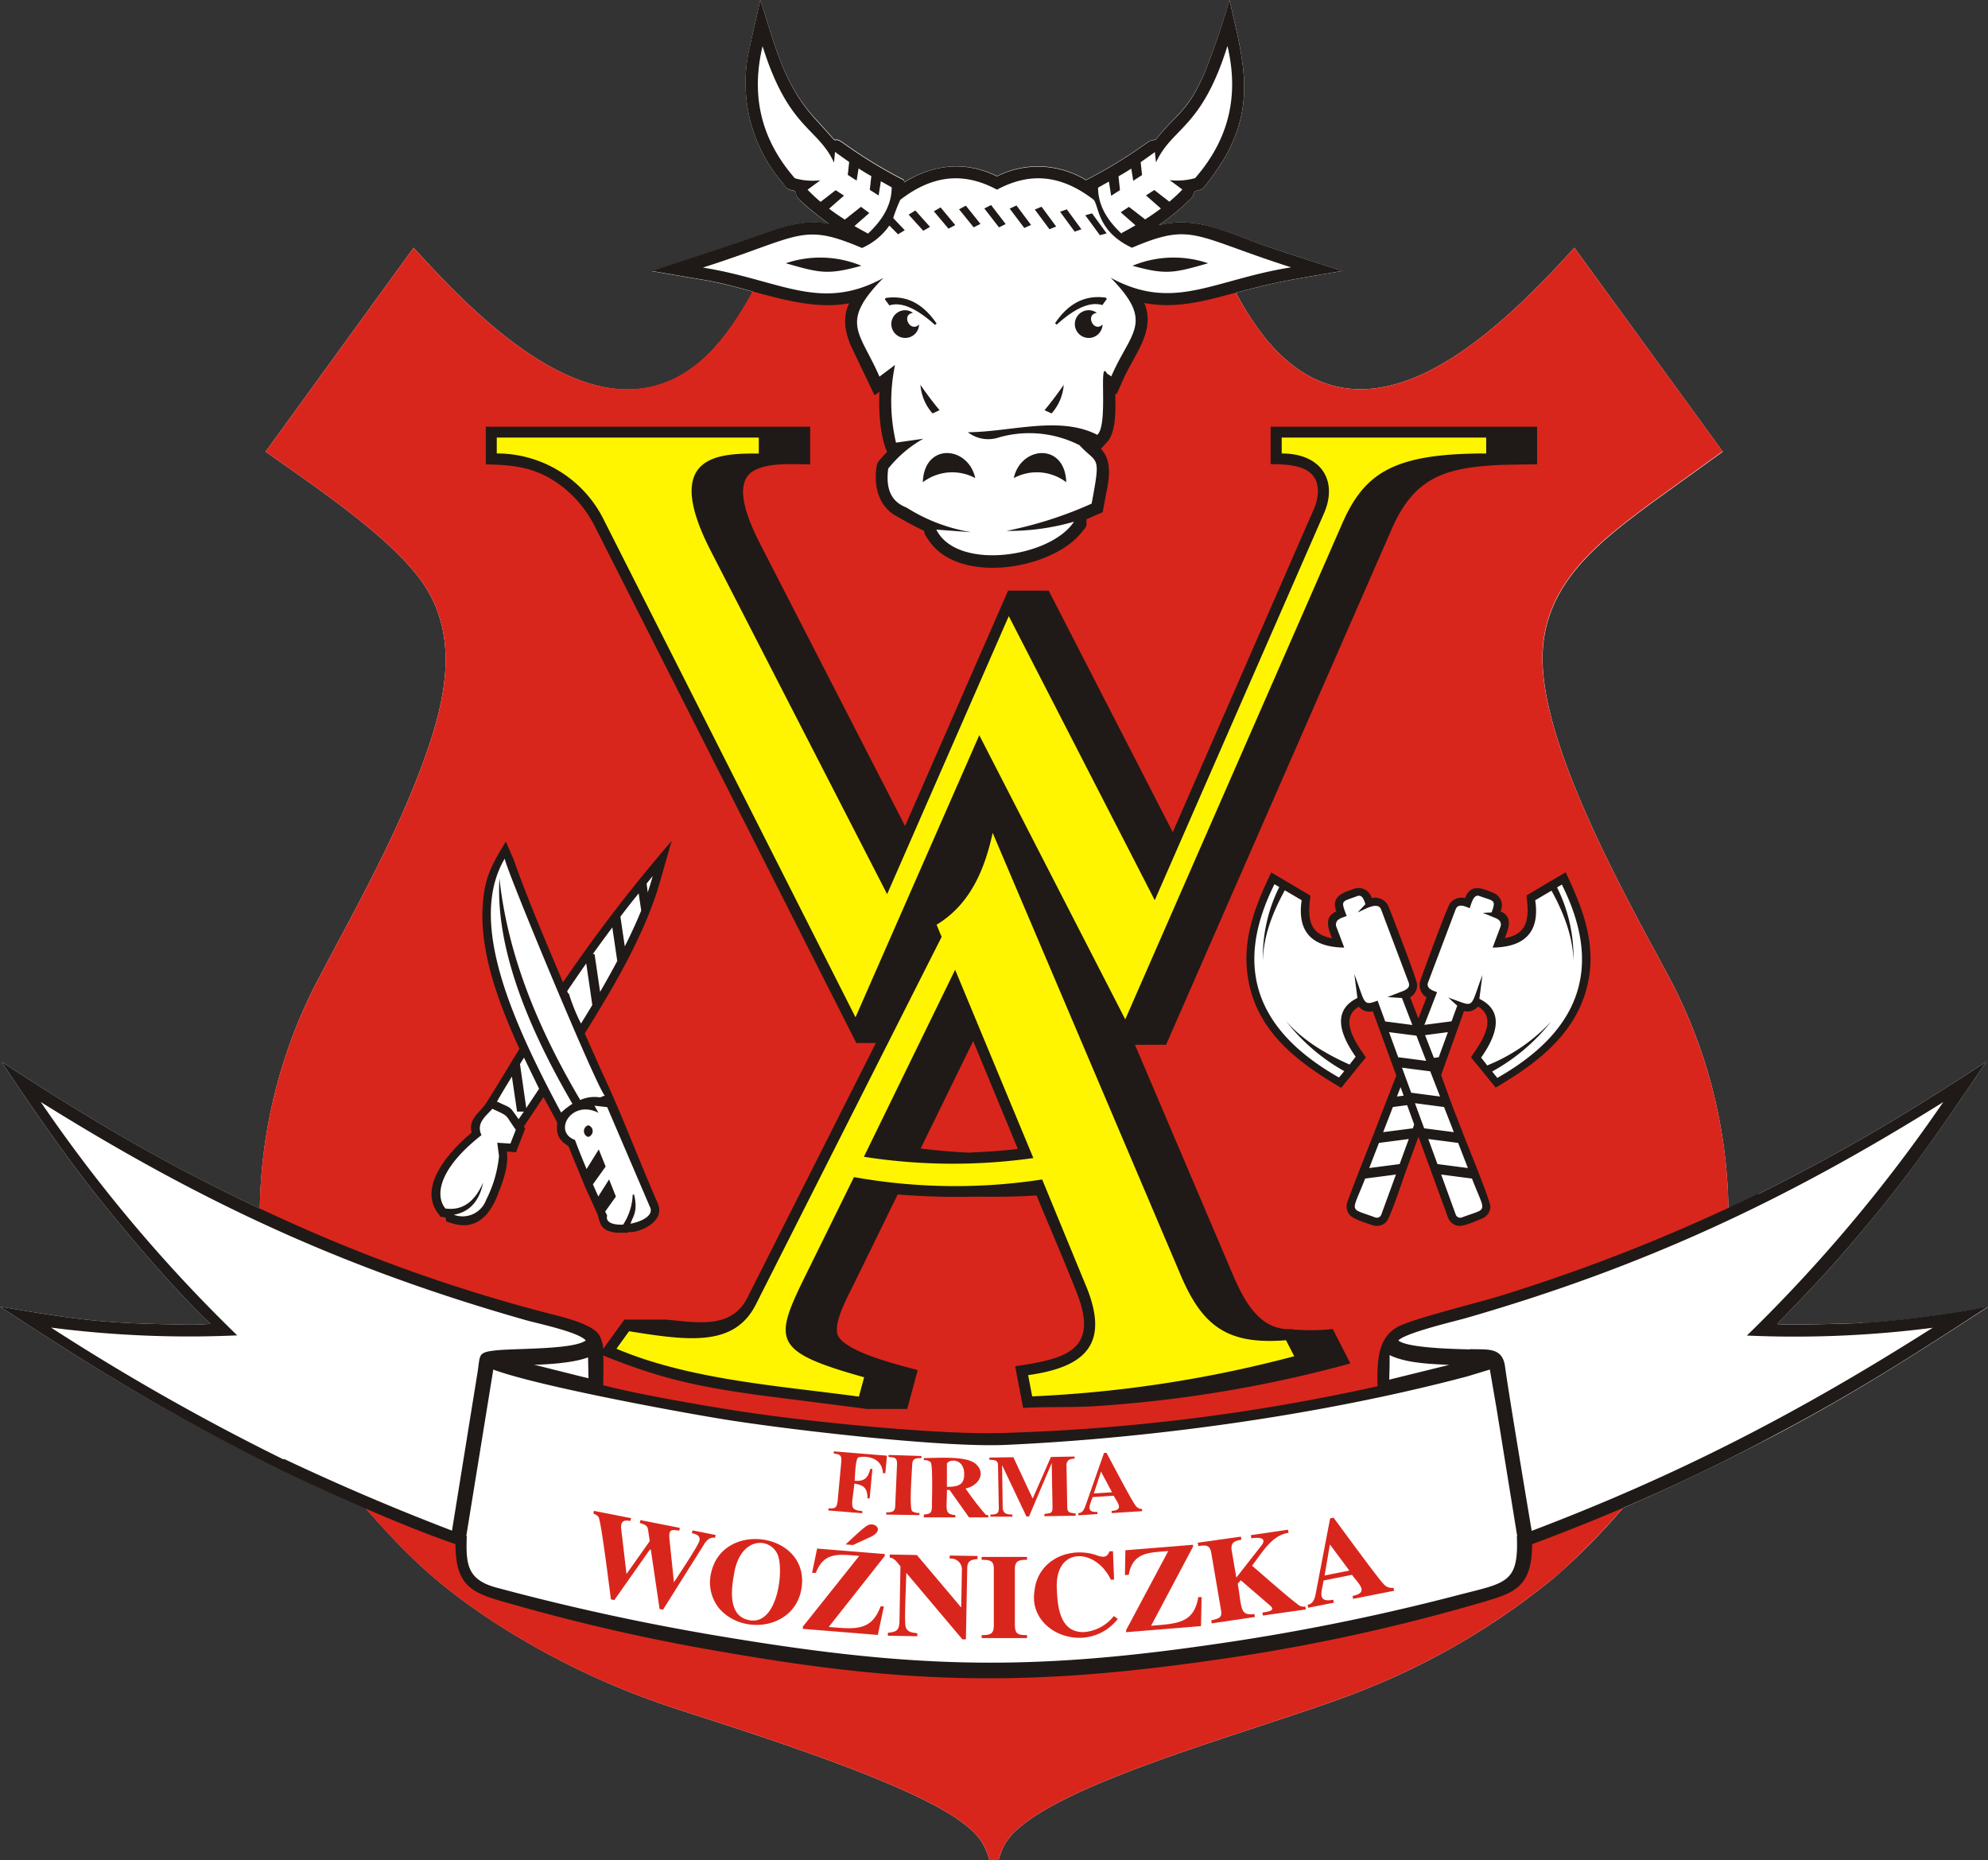
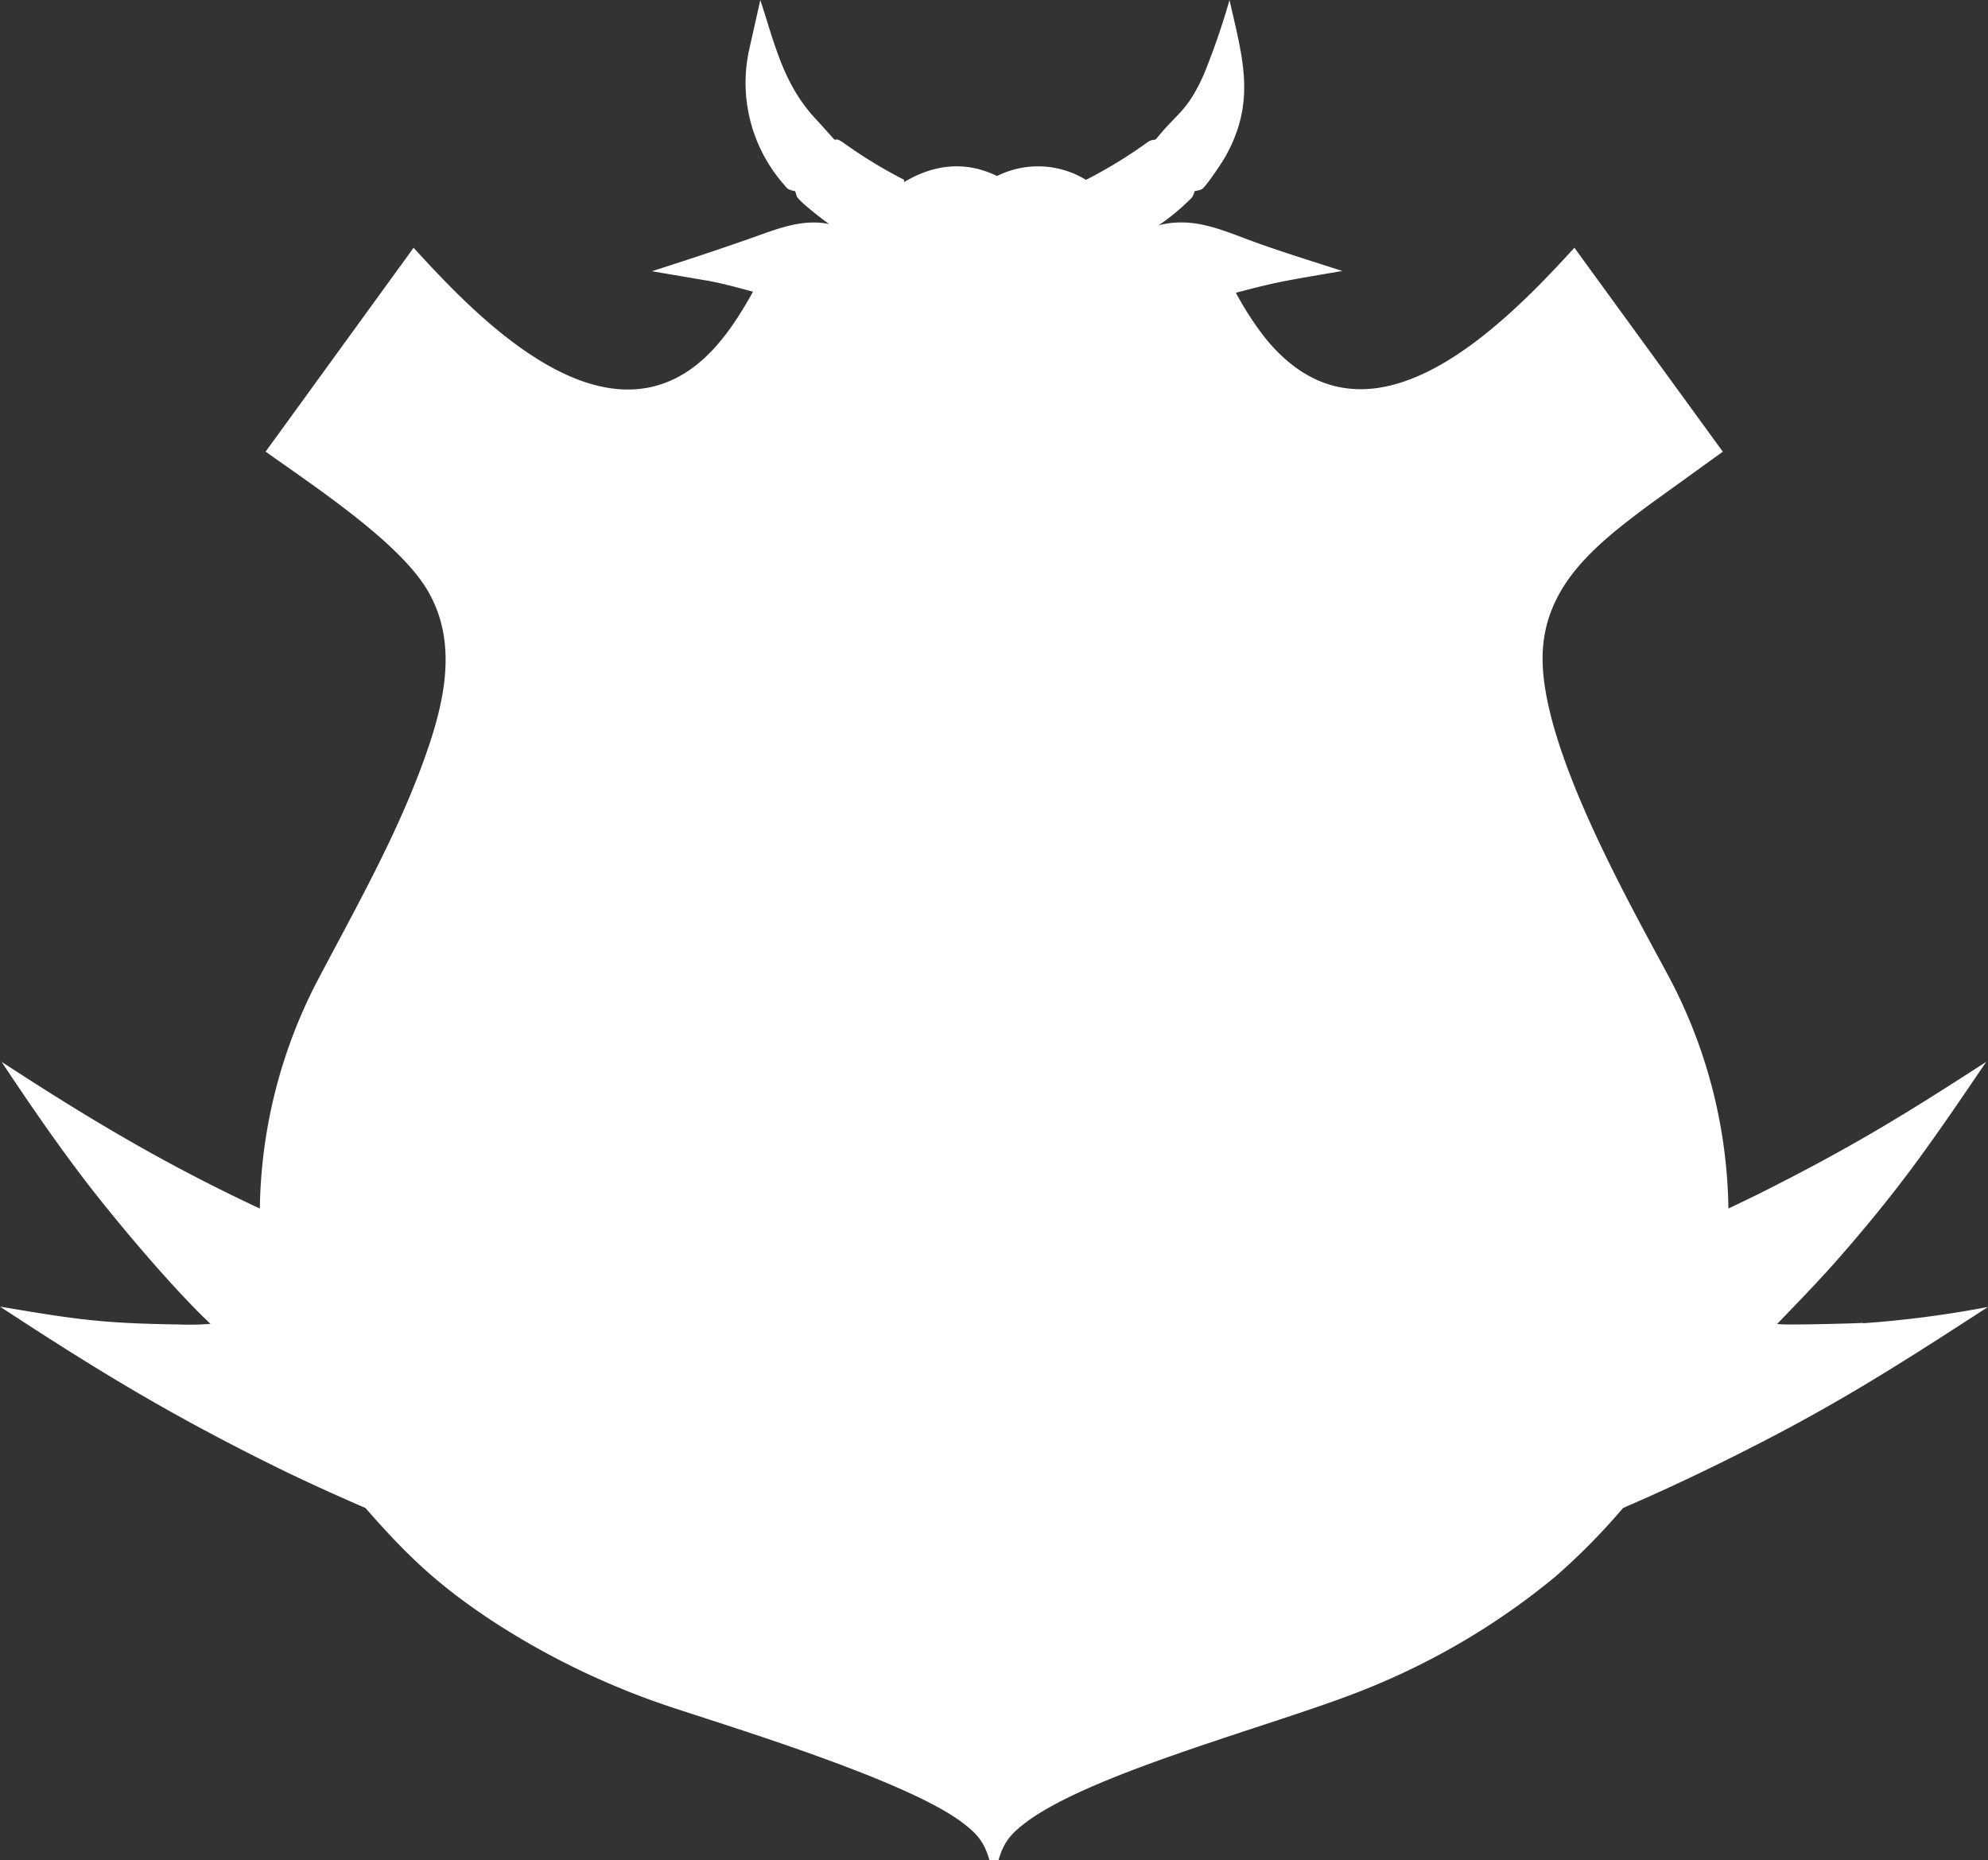
<svg xmlns="http://www.w3.org/2000/svg" viewBox="0 0 326.84 305.79">
  <rect x="0" y="0" width="326.84" height="305.79" fill="#333333" stroke="none" />
  <defs>
    <style>.cls-1{fill:#fff;}.cls-2{fill:#fff500;}.cls-2,.cls-3,.cls-4{fill-rule:evenodd;}.cls-3{fill:#d9261c;}.cls-4{fill:#1f1a17;}</style>
  </defs>
  <g id="Warstwa_2" data-name="Warstwa 2">
    <g id="Warstwa_1-2" data-name="Warstwa 1">
      <path class="cls-1" d="M306.28,217.49c-1.46.09-13.66.43-14.09.16a1.31,1.31,0,0,1,.17-.18c3.44-3.58,6.91-7.13,10.19-10.9,10.3-11.81,15.25-19.13,24-32-14.17,9.17-22.37,14.15-37.39,21.71-1.68.82-3.35,1.62-5,2.41a83.48,83.48,0,0,0-10-38.5c-6.87-12.77-20.66-37.28-20.55-52.1.09-11.91,9.06-18.8,17.82-25.31l11.81-8.52L258.84,40.73C246.52,54.25,224.7,76.13,208,55.56a51.53,51.53,0,0,1-4.81-7.43c6.87-1.8,7.38-1.85,17.5-3.58-4.38-1.41-8.77-2.77-13.11-4.29-6.24-2.18-10.95-4.76-17.08-3.23a34.79,34.79,0,0,0,4.5-3.62c.92-.88,1.07-.88,1.42-2a4.1,4.1,0,0,0,1.18-.31c.66-.42,3.26-4.28,3.82-5.28,5.17-9.17,2.87-16.24.72-25.81a121.73,121.73,0,0,1-4.22,12.23c-2.77,6.19-4.41,6.32-7.74,10.49-.4.5-.57,0-1.57.69a77,77,0,0,1-10.07,6.15,15.07,15.07,0,0,0-14.62-.63c-5.19-2.54-10.42-1.93-15.28,1v-.38a78.33,78.33,0,0,1-9.77-5.94c-1.58-1.14-1.28-.45-1.74-.72l-2.7-3C128.88,14.14,127.49,7.62,125,0l-1.77,7.89A25.34,25.34,0,0,0,128.59,30c1,1.16.8,1.13,2.15,1.44l.25.84c.57,1,4.38,3.89,5.32,4.55-3.83-.78-7.45.4-11,1.67-6,2.15-12,4.13-18.13,6.09l9.23,1.57c2.39.44,4.88,1.12,7.39,1.8-3.69,6.62-8.4,13.48-16.14,15.52C92.83,67.33,76.75,50.34,68,40.73L43.67,74.25C51.28,79.7,64.9,88.63,69.89,96.42c5.66,8.83,3.19,19.13-.13,28.35-4.58,12.73-11.31,24.56-17.59,36.5a83.51,83.51,0,0,0-9.45,37.42c-15.43-7.22-27.6-14.44-42.46-24.12,4.38,6.6,8.85,13.11,13.66,19.42,5.22,6.82,14.54,17.89,20.69,23.66a46.24,46.24,0,0,1-5.16.1c-12.7-.19-16.81-.8-29.45-2.94,16.34,10.72,28.37,18,46,26.67,3.69,1.81,8.85,4.18,14.08,6.44,6.72,7.67,11.69,12.49,20.64,18.43A127.23,127.23,0,0,0,111.39,281c11,3.62,38,11.94,46.84,18.65,2.48,1.88,3.57,3.19,4.45,6.17h1.48c.87-3,2-4.29,4.45-6.17,11.08-8.37,41.93-16.26,55.83-21.92a117.46,117.46,0,0,0,31.22-18.48,107.55,107.55,0,0,0,11.18-11.33c8.51-3.66,16.85-7.71,25.06-12,13-6.84,22.65-13.09,34.94-21.05a176.94,176.94,0,0,1-20.56,2.68" />
-       <path class="cls-2" d="M165.22,190a94,94,0,0,1-21.92-.53L157,161.55l11.63,28.12Zm-24.37,4.46a94.37,94.37,0,0,0,29.91.37c2.38,5.77,4.87,11.51,7.16,17.32,3.8,9.62-1.3,11.89-9.91,13.2l1,5.12a212.69,212.69,0,0,0,45.06-6.94L212,219.45c-8.33.57-13.9-.61-16.74-9.24l-.26-.84-32-75.29c-1.44,6.47-3,13-8.95,16.92l-1.1.69,1,2.34L123.56,214a17.06,17.06,0,0,1-5.44,3.75c-4.77,1.92-10.19,1-15.09.22l-3,4.22c13.89,5.68,25.32,6.25,39.88,8.18l2,.27,1.29-4.75c-2.8-.79-12.06-2.9-13-6.3-.66-2.45,1.71-6.71,2.75-8.83ZM80.8,71.07v4.34c6.06.09,11.06,1.82,15.1,6.58a21.79,21.79,0,0,1,2.7,4.07l42.11,83.23L161,122.9l24,46.72L221.43,86.4c3.95-8.88,9.45-10.47,18.94-10.9l4.79-.08V71.07H209.85V75.4c3.24.08,7.37.6,7.74,4.88a8,8,0,0,1-.72,3.78l-27.08,61.88-24-46.71-20,45.71-28.15-54.8c-2.27-4.51-6-12.52,1-14.25a29,29,0,0,1,7-.47V71.07Z" />
-       <path class="cls-3" d="M218.64,253.91l-.87,5.11,4.07-.81Zm-2.19,7.37,2.23-11.65.56-.12c1.16,1.55,7.44,10.16,8.26,10.94a1.75,1.75,0,0,0,1.59.59l.11.49-6.73,1.33-.11-.48c2.76-.55,1.08-1.89-.08-3.47l-4.67.93c-.29,1.81-1.16,3.71,1.58,3.16l.11.49-4.22.83-.11-.48c1.14-.22,1.23-1.28,1.48-2.56M197,254.14l-.09-.51,7.1-1,.08.51c-1.24.19-1.8.55-1.58,1.84l.75,4.38,4.22-5.39c.91-1.36-1-1.18-1.75-1.07l-.09-.51,6.12-.9.08.51c-2.79.41-4.31,3.25-6,5.41,1.64,1.38,6.41,5.63,7.84,6.58a1.37,1.37,0,0,0,.92.12l.09.49-7.06,1-.08-.48c1.51-.23,2.1-.47,1.17-1.24L204,259.81l-.51.54c.7,4.08.32,5.32,2.74,5l.08.49-7.09,1.05-.09-.49c1.18-.31,1.83-.39,1.63-1.58l-1.62-9.51c-.22-1.29-.8-1.32-2.08-1.13m-11.9,13.78L192.07,255c-3.3.26-5.83.22-6.5,3.9l-.62.05.07-4.08,11.12-.9,0,.31-6.89,13c4.19-.35,7.06-.36,7.75-4.71l.55,0-.1,4.77-12.33,1Zm-15-7c.81-4.41,5.24-6.47,9.35-5.5,1.19.28,2.35,1.11,2.9-.43l.57,0,.18,4.67-.54,0c-2.45-5.19-9.14-5.52-8.88,1.38.12,3.11.5,7.37,4.51,7.24a6.93,6.93,0,0,0,4.87-2.64l.66.48c-4.91,6.14-14.71,2.38-13.72-4.48.05-.31.08-.55.1-.72m-6.77-3.06c0-1.31-.61-1.46-2-1.46v-.48h7.46v.48c-1.31,0-2,.13-2,1.54V267c0,1.62.42,1.82,2,1.82v.49h-7.46v-.49c1.42,0,2-.19,2-1.57Zm-15.35-.4c-.51-.57-1-1.4-1.76-1.41v-.52l4.46.08,7.29,8.63.11-6.12a1.78,1.78,0,0,0-2-1.91v-.51l4.57.07v.51c-1,.08-1.67.27-1.69,1.44l-.22,11.76h-.57L149,258.58c0,1.42-.38,8.05-.09,8.93s1.18.91,1.9,1V269l-4.84-.08v-.49c1.48-.12,1.88-.44,1.91-1.95Zm-7.8-3.49-1.21-.1c.74-.65,3-2.91,3.75-3.2,1.15-.44,2.59.84.45,1.92ZM132,267.42l9.26-11.62c-3.33-.27-5.79-.71-7.13,2.79l-.62,0,.83-4,11.12.9,0,.32-9.21,11.67c4.22.34,7,.77,8.52-3.38l.55,0-1,4.69-12.33-1Zm-11.34-8.51c-.57,3.09-.76,7,2.74,7.49,4.53.6,5.53-8.47,4.42-10.89-1.32-2.86-6.21-2.89-7.16,3.4m-3.7-.53c2.11-8.51,16.18-6.33,14.82,2.68-1,6.73-9.69,7.93-13.57,3.33a6.76,6.76,0,0,1-1.25-6m-14.85-7.21.89,7.59,3.82-5.4-.28-1.9c-.12-.73-.57-.82-1.36-1.1l.11-.46,6.48,1.28-.1.47c-1.53-.31-1.71,0-1.61,1.34l.74,7.14c.67-1.06,4-6,4.19-6.85s-.57-1.09-1.24-1.22l.1-.47,3.81.76-.11.46c-.68-.13-1.26.21-1.75,1L109,264.64l-.56-.11L107,254.76l-.16,0L101,263.06l-.56-.12c-.22-1.59-1.61-13-2.06-13.59a2,2,0,0,0-.83-.5l.1-.46,6.1,1.2-.11.47c-1.28-.26-1.55.22-1.53,1.11m78.9-9.23-1.18,3.59,3-.19Zm-2.37,5.1,2.87-8.18.41,0c.74,1.35,4.13,7.85,4.76,8.64a1.25,1.25,0,0,0,1.08.58l0,.36-5,.32,0-.36c2.06-.13,1-1.32.33-2.5l-3.46.23c-.4,1.25-1.22,2.56.79,2.43l0,.36-3.13.2,0-.36c.85-.05,1-.8,1.35-1.7m-8.86-.69,3-6.84,3.89-.07v.35c-.84,0-1.35.29-1.33,1.17l.12,6.72c0,1,.4,1,1.38,1.13v.36l-5.13.08v-.36c1.06-.17,1.35-.08,1.33-1.16l-.13-7.23-3.73,8.79h-.43l-4-8.43.1,6.87c0,1.06.61,1.25,1.59,1.24v.36l-3.61,0V249c1,0,1.4-.12,1.38-1.13l-.13-7c0-.83-.6-.83-1.42-.89v-.35l3.94-.06Zm-14.1-5.64v3.71c1.86,0,2.84-.32,2.84-2.07,0-2.88-2.84-2.44-2.84-1.64m-2.47,7c0-1,.2-6.82-.21-7.33a1.41,1.41,0,0,0-1.12-.34v-.35c2.34,0,7.07-.41,8.57,1,1.71,1.55.37,3.6-1.71,4a47.91,47.91,0,0,0,3.3,4.29.89.89,0,0,0,.44.1v.36h-3.17l-3.2-4.51h-.43c0,3.36-.49,3.92,1.39,4.15v.36h-5.19V249c1.08-.1,1.33-.25,1.33-1.35m-5.73-7c0-1-.4-1.07-1.4-1.11l0-.34,5.41.17v.35c-.95,0-1.48.05-1.52,1.07s-.52,7.18,0,7.66a2,2,0,0,0,1.19.28v.36L145.7,249v-.36c1,0,1.45-.1,1.48-1.09ZM137.69,247l.62-6.63c.1-1.12-.2-1.3-1.23-1.39l0-.37,8.74.71-.27,2.88-.38,0c-.22-3.18-3.81-2.75-4.07-2.58-.48.29-.53,3.18-.59,3.82,1.58.13,2.18-.42,2.57-1.94l.35,0-.45,4.84-.36,0c0-1.72-.61-2.17-2.16-2.43-.34,3.65-1,4.33,1.3,4.51l0,.36-5.56-.45,0-.36c.89.07,1.37,0,1.46-.94m118,12.25A115.18,115.18,0,0,0,268,246.52c-5.67,2.27-11.29,4.61-17,6.7,0,7.58-2.42,7.81-8.82,9.68-15.79,4.62-28.58,7-44.77,9.36-29.6,4.33-49.86,3.22-80.15-1.87a310.56,310.56,0,0,1-32.69-7.5c-2.48-.7-6.78-1.46-7.94-4.21a12.54,12.54,0,0,1-.87-5.49c-5.78-1.95-11.4-4.4-17-6.73C66.15,255,71.17,260,80.67,266.35A127.23,127.23,0,0,0,111.39,281c11,3.62,38,11.94,46.84,18.65,2.48,1.88,3.57,3.19,4.45,6.17h1.48c.87-3,2-4.29,4.45-6.17,11.08-8.37,41.93-16.26,55.83-21.92a117.46,117.46,0,0,0,31.22-18.48M98.3,222.33l.13,6c8.3,2.21,22.93,4.51,31.67,5.64,10.26,1.33,20.57,2,30.9,2.43s30.27-1.65,41-3.13c8.56-1.19,17.09-2.78,25.52-4.71,0-2.52-.28-6.64,1.54-8.66s8.86-3.46,11.59-4.2a279,279,0,0,0,43.53-16.11,83.64,83.64,0,0,0-10.05-39.46c-6.87-12.77-20.66-37.28-20.55-52.1.09-11.91,9.06-18.8,17.82-25.31l11.81-8.52L258.84,40.73C246.52,54.25,224.7,76.13,208,55.56a55.4,55.4,0,0,1-5.25-8.23c-4.55,1.24-9.21,2.54-14,1.74l-2.09-.4c1.67,3.94,1.6,5.08-.63,9.13-1,1.89-2,3.79-2.87,5.76l-.72-.47c0,2.2.38,7.1-1,8.91l-1.66,1.8c2,2.14,1.88,3,1.29,6.54l-.58,3.25-2.82,1.23c.08,1.29.24,1.17-.59,2.2-4.54,5.66-19.27,8.1-23.72,1.28-.44-.67-.59-.81-.5-1.57a28,28,0,0,1-4.14-2.14c-1.34-.88-3.12-1.29-3.74-4.32a10.17,10.17,0,0,1,0-3.69,12.68,12.68,0,0,1,1.86-2.12,14.29,14.29,0,0,1-1.19-4.67,42,42,0,0,1-.16-7.18l-1.38,1-3.31-6.83c-1.59-3.37-1.27-4.81.28-8.13-6,1.16-8.68.63-14.5-.94l-2.37-.65c-3.75,6.86-8.53,14.23-16.6,16.35C92.83,67.33,76.75,50.34,68,40.73L43.67,74.25C51.28,79.7,64.9,88.63,69.89,96.42c5.66,8.83,3.19,19.13-.13,28.35-4.58,12.73-11.31,24.56-17.59,36.5a83.59,83.59,0,0,0-9.48,38.39,285.09,285.09,0,0,0,47.14,17.08c1.75.47,7.5,1.73,8.12,3.64Zm1.63-.15,3.14-4.36h6.15c1.88.15,4.25,1,6.12.66a15.41,15.41,0,0,0,7.78-4.15l.4-.39,21.88-43.32-4.09-.05L98.56,86.08A18.92,18.92,0,0,0,82.17,75.47l-1.41,0V71h51.57v4.44c-8.48,0-14.15.61-9.31,11.89l1.31,2.76,24.52,47.71L166.29,98h5.57l21,40.87,24-54.79c2-4.84-.37-8.34-5.54-8.57l-1.48,0V71h42.06v4.43c-8,.05-17.15-.07-21.93,7.49a26.58,26.58,0,0,0-1.81,3.47l-37,84.46h-5.89l16.38,38.47c1.22,3.34,2.18,6.4,5.66,8.46s7.54,1.84,11.33,1.58l2.13,4.18a202.79,202.79,0,0,1-43.91,6.89l-7.9.08-1-5.21c9.54-1.45,13.71-4,9.53-14.07L171,195.6c-4.57.33-9.12.27-13.7.3-3.41,0-6.81-.16-10.2-.47-2.79,5.7-5.67,11.37-8.36,17.12-3.69,7.87-2.67,9.19,7.64,12.28l3.47,1-1.34,4.92h-5.94l-12.77-1.62c-10.93-1.37-19.59-2.74-29.88-6.95m128.9-41.05,1.65-4.26-.75-2L227.6,169h0l-1.35-3.7c-1.46.31-1.7.27-2.68-.86-2.73,1.6-3.34,3.19-1.95,6.31a21.08,21.08,0,0,0,1.84,3.1l-1.28,1.57h0l-1.9,2.35c-8.89-5.23-15.88-12-14.27-23.16a34.17,34.17,0,0,1,3.35-9.9l5.14,3.05c-.48,3.64.21,6.57,4.26,7.35l1.57.26c-.29-.76-1.33-2.86-1.13-3.71s.91-1,1.59-1.33c-.91-2.49-.51-2.45,2.21-3.4,1.24-.43,1.65.88,2,1.77,1-.24,2-.44,2.51.7.55,1.37,4.65,11.93,4.62,12.62,0,.85-.7,1.2-1.36,1.57l2.44,6.28,2.43-6.28c-.83-.47-1.65-1.05-1.27-2.13.49-1.41,4.36-12,4.84-12.54.63-.67,1.42-.42,2.19-.2,1-2.45,1.25-2.15,3.89-1.08,1.24.5.65,1.79.32,2.69,2.55,1.1,1.66,1.85.46,5.05,3.66-.63,6.18-1.49,6-6l-.16-1.64,5.13-3c4,8.28,5.65,16.46-.33,24.38-2.8,3.71-6.63,6.35-10.59,8.68l-3.18-3.92c1.75-2.56,4.23-6.74.66-9l-.77-.46c-1,1.13-1.22,1.17-2.68.86-.69,1.88-4.14,11.13-4.14,11.46s3.58,9.58,4.05,10.79h0c.52,1.35,4.19,10.24,4.08,11a1.25,1.25,0,0,1-.78,1c-.66.27-2.87,1.31-3.61,1.13a1.23,1.23,0,0,1-.87-.76c-2-5-3.82-10.46-5.67-15.54L232,187.67c-.57,1.55-4.22,12.1-4.71,12.61a1.26,1.26,0,0,1-1.33.31c-.67-.23-3-.91-3.46-1.53a1.27,1.27,0,0,1-.16-1.15c1.82-5,4.56-11.75,6.51-16.78m-69.23,9.21c3-.1,6-.37,9-.71L160,169l-10,20.43c3.19.43,6.37.74,9.58.87m-78.86,6.32c-1,2.3-2.59,4.32-5.54,3.73l-1-.33-.15-.79L73,199.14c-3.47-4.6,2.34-10,5.57-12.69-.52-2.42.46-2.39,1.93-4.37.64-.87,4.89-8,6-9.66-3.83-8.45-9.12-21.52-4.36-30.56l1-1.69c1.19,2.72,2.13,5.55,3.23,8.3l6.1,14.77a257.47,257.47,0,0,1,16.1-21.38c-2.47,8.6-4.66,13.16-9.13,20.94l-4.18,6.95c3,6.86,5.54,12.35,8.42,19.37.57,1.39,4,9.11,4,9.79,0,1.63-3,2.76-3.89,2.7l-.68-.22-.2.34c-3.87.15-3.15-1.28-3.65-2.34l-.74-1.83-.07.11-1.93-4.5,0,.07-2.2-5.46c-.33-.37-2-.77-1.74-2.81l.09-.51c-.06-.35-2.57-4.86-3.06-5.81l-4.38,6.57.3.43-1.1,2.87-1.93-.13a9.33,9.33,0,0,1-.27,4.61,22.84,22.84,0,0,1-1.32,3.66" />
-       <path class="cls-4" d="M160.34,78.6a8,8,0,0,0-8.62.68c.22-6.56,7.45-6,8.62-.68m6.33,0a8,8,0,0,1,8.63.68c-.22-6.55-7.45-6-8.63-.68m8.22-15.4a8,8,0,0,1-2,4.77l-1.16-.53c1.12-1.35,2.18-2.77,3.21-4.24m-23.62,0a8,8,0,0,0,2,4.77l1.15-.53c-1.12-1.35-2.18-2.77-3.2-4.24m47.35-19.92a17.67,17.67,0,0,0-12.43.41c5.54,1.55,6.87,1.18,12.43-.41m-69.43,0a17.65,17.65,0,0,1,12.42.41c-5.53,1.55-6.86,1.18-12.42-.41m44.25,9.84.29.25q4.58-4.14,7.5-3.21l.73-1-.12-.22c-3.2-.46-6.05.7-8.4,4.23m-19.44,0-.28.25q-4.58-4.14-7.5-3.21l-.74-1,.13-.22c3.2-.46,6,.7,8.39,4.23M179,51a2.3,2.3,0,0,1,1.33.44c-2,.26-.47,3.33.94,1.91A2.28,2.28,0,1,1,179,51m-30.23,0a2.26,2.26,0,0,1,1.33.44c-2,.26-.46,3.33,1,1.91A2.28,2.28,0,1,1,148.77,51m29.66-15.61,1.11-.31,2.4,3.29-1.11.3Zm-4.15-.58,1.11-.39,2.4,3.28-1.11.38Zm-4.15-.36,1.11-.46,2.4,3.25-1.1.45Zm-8.3-.18,1.11-.56,2.4,3.13-1.1.54Zm-4.15.14,1.11-.6,2.4,3-1.11.57Zm-4.15.33,1.11-.64,2.41,2.9-1.11.6Zm-4.14.55,1.1-.69,2.41,2.7-1.11.64ZM182,61.41c-1.48-2.68.3,8.42-1.6,10.08-6.21-3.2-14.23-.47-21.28-.43a5.49,5.49,0,0,0,5.12.85,18.18,18.18,0,0,1,13.23,1.28c3,3.24,3.55,1.36,2,9.61a65.13,65.13,0,0,1-14,4.48,38.35,38.35,0,0,0,11.1-1.51c-3.9,5.94-19.27,8.11-22.63,1.3l5.77.43a28.53,28.53,0,0,1-10.68-4.06c-2.17-.84-3.5-2.6-3-6.4a19.82,19.82,0,0,1,5.77-4.91l-4.49.64A29.39,29.39,0,0,1,147.15,60l-2.56,1.92c-3.22-7.43-6.64-8.8.64-16.22-10.39,5.68-16.95.32-29.67-1.71,16.18-5.16,16.17-7.47,26.16-3.22a10.78,10.78,0,0,0,4.5-3.69l1.42,1.44,1.11-.67-1.9-2a25.75,25.75,0,0,1,1.16-3c5.91-4.56,11.08-4.25,15.9-1.67,4.82-2.58,10-2.89,15.91,1.67.9,1.18.59,5.2,6.28,7.88,10-4.25,10-1.94,26.17,3.22-12.72,2-19.29,7.39-29.67,1.71,7.27,7.42,3.32,8.79.1,16.22ZM166,34.3l1.11-.52,2.4,3.2-1.11.5Zm18.42,4c.76-.4,1.51-.82,2.26-1.26l-2.43-2.14,1.36-.89,2.66,2.06c.88-.56,1.75-1.16,2.59-1.79l-2.45-2.15,1.36-.89,2.48,1.92a27.06,27.06,0,0,0,2.14-2l-2.09-1.55a10.85,10.85,0,0,0,4.19-.33c5.85-6.71,7.14-14,5.31-21.72-4.29,13.69-9.06,13.3-11.75,19.15L189.87,25c-.91.66-1.67,1.2-2.34,1.66l.23,2.12-1.45.94-.32-2c-.76.49-1.41.88-2.1,1.27l.24,2.27-1.45.93-.37-2.34-1.78,1c0,2.83,1.44,5.31,3.87,7.57m-41.65,0c-.76-.4-1.52-.82-2.27-1.26l2.44-2.14L141.55,34,138.9,36.1c-.89-.56-1.76-1.16-2.59-1.79l2.45-2.15-1.37-.89-2.48,1.92a28.92,28.92,0,0,1-2.14-2l2.09-1.55a10.8,10.8,0,0,1-4.18-.33c-5.85-6.71-7.14-14-5.31-21.72,4.29,13.69,9.06,13.3,11.75,19.15l.16-1.77c.9.66,1.67,1.2,2.33,1.66l-.23,2.12,1.46.94.31-2c.76.49,1.41.88,2.1,1.27L143,31.21l1.45.93.37-2.34,1.78,1c0,2.83-1.44,5.31-3.86,7.57M148.63,30c4.86-3,10.09-3.57,15.28-1a15.07,15.07,0,0,1,14.62.63,77,77,0,0,0,10.07-6.15c1-.73,1.17-.19,1.57-.69,3.33-4.17,5-4.3,7.74-10.49A121.73,121.73,0,0,0,202.13,0c2.15,9.57,4.45,16.64-.72,25.81-.56,1-3.16,4.86-3.82,5.28a4.1,4.1,0,0,1-1.18.31c-.35,1.13-.5,1.13-1.42,2a34.79,34.79,0,0,1-4.5,3.62c6.13-1.52,10.84,1,17.08,3.23,4.34,1.52,8.73,2.88,13.11,4.29-11.28,1.92-10.62,1.77-20.14,4.27-4.07,1.07-8.22,1.83-12.41,1,1.89,4.46-1.53,8.37-3.3,12.21l-1.26,2.81-.21-.14c0,2.29.25,5.92-1.2,7.82L181,73.79c2.19,2.33,1.12,5.83.62,8.62l-.33,1.79-2.68,1.18c.08,1.26.06,1.09-.82,2.19-4.94,6.15-20.3,8.61-25.13,1.21-.26-.39-.76-1-.71-1.51-1.6-.7-3.1-1.59-4.62-2.44-2.8-1.56-3.61-4.65-3.28-7.66.14-1.2.24-1.16,1.16-2.21l.63-.68c-1.21-2.77-1.38-6.86-1.26-9.87l-.79.59-3.51-7.33c-1.23-2.49-1.92-5.17-.68-7.81-7.4,1.43-15.72-2.38-23.21-3.74l-9.23-1.57c6.08-2,12.12-3.94,18.13-6.09,3.58-1.27,7.2-2.45,11-1.67-.94-.66-4.75-3.59-5.32-4.55l-.25-.84c-1.35-.31-1.19-.28-2.15-1.44a25.34,25.34,0,0,1-5.35-22.07L125,0c2.48,7.62,3.87,14.14,9.42,20l2.7,3c.46.27.16-.42,1.74.72a78.33,78.33,0,0,0,9.77,5.94Zm11,159.51c-2.76-.12-5.52-.33-8.26-.7L160,171.16l7.34,17.74c-2.56.28-5.13.48-7.7.57m10.25.92a94.62,94.62,0,0,1-27.86-.21l15-30.75Zm-29.49,3.13a94.27,94.27,0,0,0,30.94.39l7,17c4.42,10.21-.07,13.87-9.31,15.17l.67,3.49a202.37,202.37,0,0,0,43.08-6.6l-1.35-2.63c-9.55.76-13.71-2.22-17.31-10.69L163.2,136.92c-1.38,6.41-3.91,11.9-9.22,15.11l.83,2-30.54,60.43c-3.52,6.95-10.93,6-20.85,4.4l-2.07,2.88c12.16,5.14,26.84,6.09,39.86,7.87l.86-3.18c-14.81-4.16-14.93-5.92-9.94-16.12ZM81.67,71.94v2.61a19.62,19.62,0,0,1,17.7,11.11l41.28,81.59L161,120.87l24,46.72,35.68-81.54c3.72-8.49,8.69-11.5,23.66-11.5V71.94H210.72v2.61c6.61,0,9.26,4.58,6.95,9.85L189.85,148l-24-46.71-20,45.71-29-56.44c-8.21-16,1.54-16,7.9-16V71.94ZM224.44,193.76c-2.29,5.89-2.75,4.73,1.65,6.39a.78.78,0,0,0,1-.45l2.41-6.6Zm2.27-5.86-1.6,4.13,5-.65,1.5-4.12ZM229,182l-1.6,4.13,4.88-.63.22-.63-1.16-3.18Zm1.26-3.27-.59,1.54,1.1-.14Zm5.48-4.81.8-.11,1.5-4.12-3.75.49Zm10.4-22.91-.08,0v0l-2.27-.93,1.44-.07c.79-2.18.34-1.83-2-2.7-1-.39-1.35,1.36-1.6,2-.74-.28-1.9-.88-2.31.19l-4.53,12c-.38,1,.75,1.35,1.47,1.62l-2.08,5.37,4.46-.58.94-2.57L238.1,164l1.79.65v0c2.49.93,2,.46,3.83-4.36l-.5,3.92q5.24,2.58.29,9.66l1,1.29a29.38,29.38,0,0,0,10.49-7.19,31.88,31.88,0,0,1-9.68,8.19l.85,1.05c14.3-8.12,17.1-18.8,10.61-31.78l-.79.46a25.87,25.87,0,0,1,2.7,12.1c-.07-3.52-1.29-7.37-3.61-11.56L252.4,148q1.14,7.66-7,7.79l1.29-3.44a1,1,0,0,0-.58-1.29M242,193.76c2.28,5.9,2.74,4.73-1.66,6.39a.78.78,0,0,1-1-.45l-2.4-6.6Zm-2.27-5.86,1.6,4.13-5-.65-1.51-4.12ZM237.41,182l1.61,4.13-4.88-.63-1.51-4.13Zm-2.27-5.87,1.61,4.14-4.74-.62-1.51-4.12Zm-2.27-5.86,1.6,4.14-4.6-.6-1.5-4.12Zm-12.59-19.26,1.12-.42c-1-2.68-.9-2.27,1.75-3.27.86-.32,1.12.75,1.34,1.33l-1.29,1.36c1-.4,3.33-1.91,3.86-.49l4.53,12c.33.89-.49,1.25-1.15,1.5h0l-.32.12h0l-2,.78,2.37.16,1.71,4.43-4.46-.58-1.25-3.42c-2.48.93-2,.46-3.83-4.36l.51,3.92q-5.25,2.58-.29,9.66l-1,1.29c-4.66-2.07-8.14-4.47-10.48-7.19A31.76,31.76,0,0,0,221,176.1l-.86,1.05c-14.3-8.12-17.09-18.8-10.61-31.78l.79.46a25.73,25.73,0,0,0-2.69,12.1c.06-3.52,1.28-7.37,3.6-11.56L214,148q-1.12,7.66,7,7.79l-1.3-3.44a1,1,0,0,1,.59-1.29m16.64,25.7,1.89,5.18,1.84,4.74h0c.58,1.5,4.41,10.8,4.37,11.76a2.15,2.15,0,0,1-1.34,1.88c-.84.34-3,1.35-3.94,1.21a2.1,2.1,0,0,1-1.68-1.33l-4.86-13.32-2.1,5.73c-.48,1.32-2.53,7.58-3.2,8.28a2.14,2.14,0,0,1-2.25.54c-.85-.3-3.11-.94-3.76-1.69a2.16,2.16,0,0,1-.39-2.11c1.33-3.68,2.83-7.31,4.25-11l3.8-9.81-1.06-2.9-2.14-5.85h0l-.66-1.81a2.35,2.35,0,0,1-2.3-.75c-3.41,2-.36,6.12,1.16,8.33l-2.3,2.83-1.76,2.18c-7-4.13-13.63-9-15.24-17.58-1.22-6.45,1-12.13,3.74-17.84l6.45,3.82c-.44,3.33-.49,6.28,3.54,7-.55-1.47-1.44-3.47.71-4.41-.9-2.48,1-3.05,3-3.74a2.22,2.22,0,0,1,2.82,1.55,2.38,2.38,0,0,1,2.77,1.41c.6,1.46,4.64,11.91,4.69,12.76a2.34,2.34,0,0,1-1.14,2.15l1.35,3.47,1.34-3.47a2.37,2.37,0,0,1-1-2.81c.52-1.5,4.36-12,4.88-12.68a2.39,2.39,0,0,1,2.45-.83c.95-2.46,2.78-1.62,4.74-.83a2.2,2.2,0,0,1,1.09,3c2.16.94,1.26,2.95.71,4.41,4-.69,4-3.62,3.55-7l3.74-2.22,2.71-1.6c3.1,6.48,5.46,12.82,3.19,20s-8.37,11.69-14.69,15.4l-4.06-5c1.51-2.21,4.56-6.33,1.16-8.33a2.36,2.36,0,0,1-2.31.75ZM99.5,180.09l-.85.33a5.58,5.58,0,0,0-3.25.43C88.4,169,83.48,157,82.11,144.42c-.61,10.63,3.91,23.17,12,37.05a13.91,13.91,0,0,0-1.86,1.44C83.4,166.42,77.1,151.05,83,141.13c-.56,0,15.68,39.08,16.47,39M96.72,185a1,1,0,0,1,0,1.92,1,1,0,0,1,0-1.92m1.67-2.05c-4.46-2.26-7.56,3.12-3.86,4.46q.91,2.44,1.91,4.78l2-3.22,1.13,2.82-2.09,2.92c.29.65.58,1.3.88,2l1.78-2.81,1.12,2.82-1.76,2.46c.11.23.22.45.32.68-.31,1.12,1,1.55,2.63,1.47a9.65,9.65,0,0,0,1.57-4.93h.23c.66,2.81-.18,3.52-.59,4.78,2-.38,3.92-1.44,3.17-2.81l-7-16.35-2.09-.24Zm7.92-37.69,1-1.23c-.24.87-.51,1.76-.82,2.67ZM102,150.7c1-1.32,2-2.6,3-3.82l.42,2.82c-.77,1.89-1.68,3.86-2.7,5.89Zm-4.54,6.16q1.62-2.27,3.21-4.39l.81,5.52q-1.32,2.49-2.82,5.07l-.91-6.2Zm-4.21,6.08c1.05-1.56,2.1-3.07,3.13-4.55l1,6.84c-.6,1-1.22,2-1.86,3.05a31.22,31.22,0,0,1-2-4.95h-.12Zm-7.76,12,.66-1.06L88.63,179c-.7,1.05-1.4,2.11-2.11,3.16Zm-3.8,6.18Q82.91,179,84.16,177l.85,5.75h1.12L85.26,184c-1.65-2.33-1-1.66-3.61-2.93m.39,9-.29-2.2,2.17.14.88-2.27c-1.94-2.73-1-2.1-3.85-3.45-1.19,1.33-2.69,2.38-1.79,4.33-7.17,5.63-7.62,10-5.94,12.06,2.63.37,4.75-.9,6.21-4.27q-.93,4.61-4.82,5.3a4.11,4.11,0,0,0,5.31-2.44,20.18,20.18,0,0,0,2.12-7.2m-.09,6c.83-2,1.68-4.52,1.38-6.74l1.51.1,1.51-3.9-.23-.32,3.23-4.84c.37.72,2.19,3.91,2.24,4.23.08.51-.52,2.32,1.59,3.64.43.27.47.68.65,1.15l2.36,5.72,0,0,2,4.43,0,0c.51,1.28.25,2.88,3.3,3.13h1.78l.08-.15c1.06.35,6.28-1.42,4.76-4.74-3.91-9.1-5.76-14.28-9.24-21.74l-2.73-6.14c4.67-7.53,9.65-15.87,12.21-24.4l2.08-7.25a252.68,252.68,0,0,0-17.87,23.25c-2.83-6.72-5.74-13.45-8.17-20.34l-1.23-2.81c-2.25,3.77-3.38,5.61-3.76,10-.7,8.11,2.72,16.84,6,24.1-1.08,1.7-5,8.3-5.68,9.19-1.19,1.61-2.67,2.33-2.19,4.57-3.24,2.73-8.84,8.52-5.62,13.13l.53.71.81.1.12.64c2.47,1,4.67,1,6.63-1.13a11.48,11.48,0,0,0,1.92-3.5m-35.3,43.78A378.6,378.6,0,0,1,8.39,218.26,176.46,176.46,0,0,0,39,219.54a248.33,248.33,0,0,1-32.3-38.37c26.42,16.51,49.8,27.36,79.83,35.89,1.79.51,8.58,1.92,9.77,3.31-1.89,1.51-11.53,1.3-14.69,1.63s-2.62.7-3.11,3.69l-4.19,25.95q-14-5.35-27.62-11.79m195-18c-2.34-.07-10.21-.2-11.79-1.46,1.08-1.26,9.46-3.21,11.18-3.71,29.29-8.45,52.6-19.36,78.4-35.49a252.46,252.46,0,0,1-32.28,38.38,177.22,177.22,0,0,0,30.55-1.28c-21.88,13.89-41.67,24.17-65.93,33.39-.41-2.47-3.71-22.07-4.38-27-.44-3.26-2.88-2.77-5.75-2.88m4.35,9.75,3.4,21-.06,0c.34,7.94-1.87,7.64-10.17,9.82a361.94,361.94,0,0,1-39.94,8c-30,4.35-48.93,3.9-79.36-1.12A385,385,0,0,1,81.59,261c-4.85-1.31-5-3.92-4.85-8.47l-.08,0,4.44-27.37c7.21,2.72,31.58,7.21,39.15,8.38,10.62,1.64,35.12,4.49,45.21,4,24.36-1.11,52.14-5,75.72-11.24l3.76-1.14ZM95.78,226.36l-7.3-1.83-.69-.15c2.52-.07,6.52-.33,8.89-1.22l.07,3.43Zm132.68-2,0-1.58c2.7,1.34,6.81,1.47,9.8,1.61l-9.86,2.43Zm60.69-28.07c15-7.56,23.22-12.54,37.39-21.71-8.74,12.88-13.69,20.2-24,32-3.28,3.77-6.75,7.32-10.19,10.9a1.31,1.31,0,0,0-.17.18c.43.27,12.63-.07,14.09-.16a176.94,176.94,0,0,0,20.56-2.68c-12.29,8-21.94,14.21-34.94,21.05a322.12,322.12,0,0,1-40,18c0,7.62-3.42,8.14-9.44,9.91a310.12,310.12,0,0,1-43,9.16c-29.74,4.25-49.48,4.05-79.79-1.22a320.88,320.88,0,0,1-35.33-7.95c-6.29-1.77-9.45-2.49-9.45-9.91-7.8-2.62-21.43-8.64-29-12.34C28.37,232.83,16.34,225.53,0,214.81c12.64,2.14,16.75,2.75,29.45,2.94a46.24,46.24,0,0,0,5.16-.1c-6.15-5.77-15.47-16.84-20.69-23.66C9.11,187.68,4.64,181.17.26,174.57,16.77,185.32,30,193.05,48,201.1a264.45,264.45,0,0,0,42.85,15c1.87.47,6.53,1.61,7.65,3.35a5.74,5.74,0,0,1,.68,2.3h0l3.47-4.81h6.67c4.91.39,10.86,1.73,13.52-3.53L144,171.47l-3.22,0-43-84.95a19.46,19.46,0,0,0-5.06-6.3c-4.09-3.27-7.81-3.8-12.85-3.87V70.15H133.2v6.19c-2.75,0-6.45-.32-9,.9-4.41,2.09-.48,9.69.93,12.49l23.67,46.07,16.94-38.7h6.67l20.4,39.71L216,83.71a7.88,7.88,0,0,0,.67-2.7c.18-4.67-4.77-4.64-7.77-4.71V70.15h43.81v6.18l-5.66.09c-9.32.41-14.4,1.93-18.15,10.35l-37.19,85H186.6l15.88,37.3c1.81,4.25,4.38,9.83,10,9.43l0,.06a34.26,34.26,0,0,0,6.64-.06l2.89,5.66a209.72,209.72,0,0,1-41.7,7c-4.1.27-7.7.08-12.1.3l-1.31-6.84c8.12-1.23,13.93-2.46,10.13-12.09-2.11-5.37-4.41-10.67-6.62-16-3.53.26-7,.22-10.56.21a115.12,115.12,0,0,1-12.26-.37l-7.23,14.78c-.94,1.92-3.06,5.73-2.74,7.93.45,3.1,10.78,5.46,13.26,6.17l-1.73,6.39h-6.67l-2.77-.37-15.2-1.94c-10.11-1.43-16-2.71-25.34-6.48h0c.09,1.6,0,3.4,0,4.88,5.77,1.56,20,4,26.25,4.83,10.49,1.44,30,3.43,40.23,3a326.38,326.38,0,0,0,60.83-7.66c-.12-4.63.18-8.11,3.43-9.82,2.5-1.31,13.66-4.07,16.47-4.95a293.89,293.89,0,0,0,42.65-16.88" />
    </g>
  </g>
</svg>